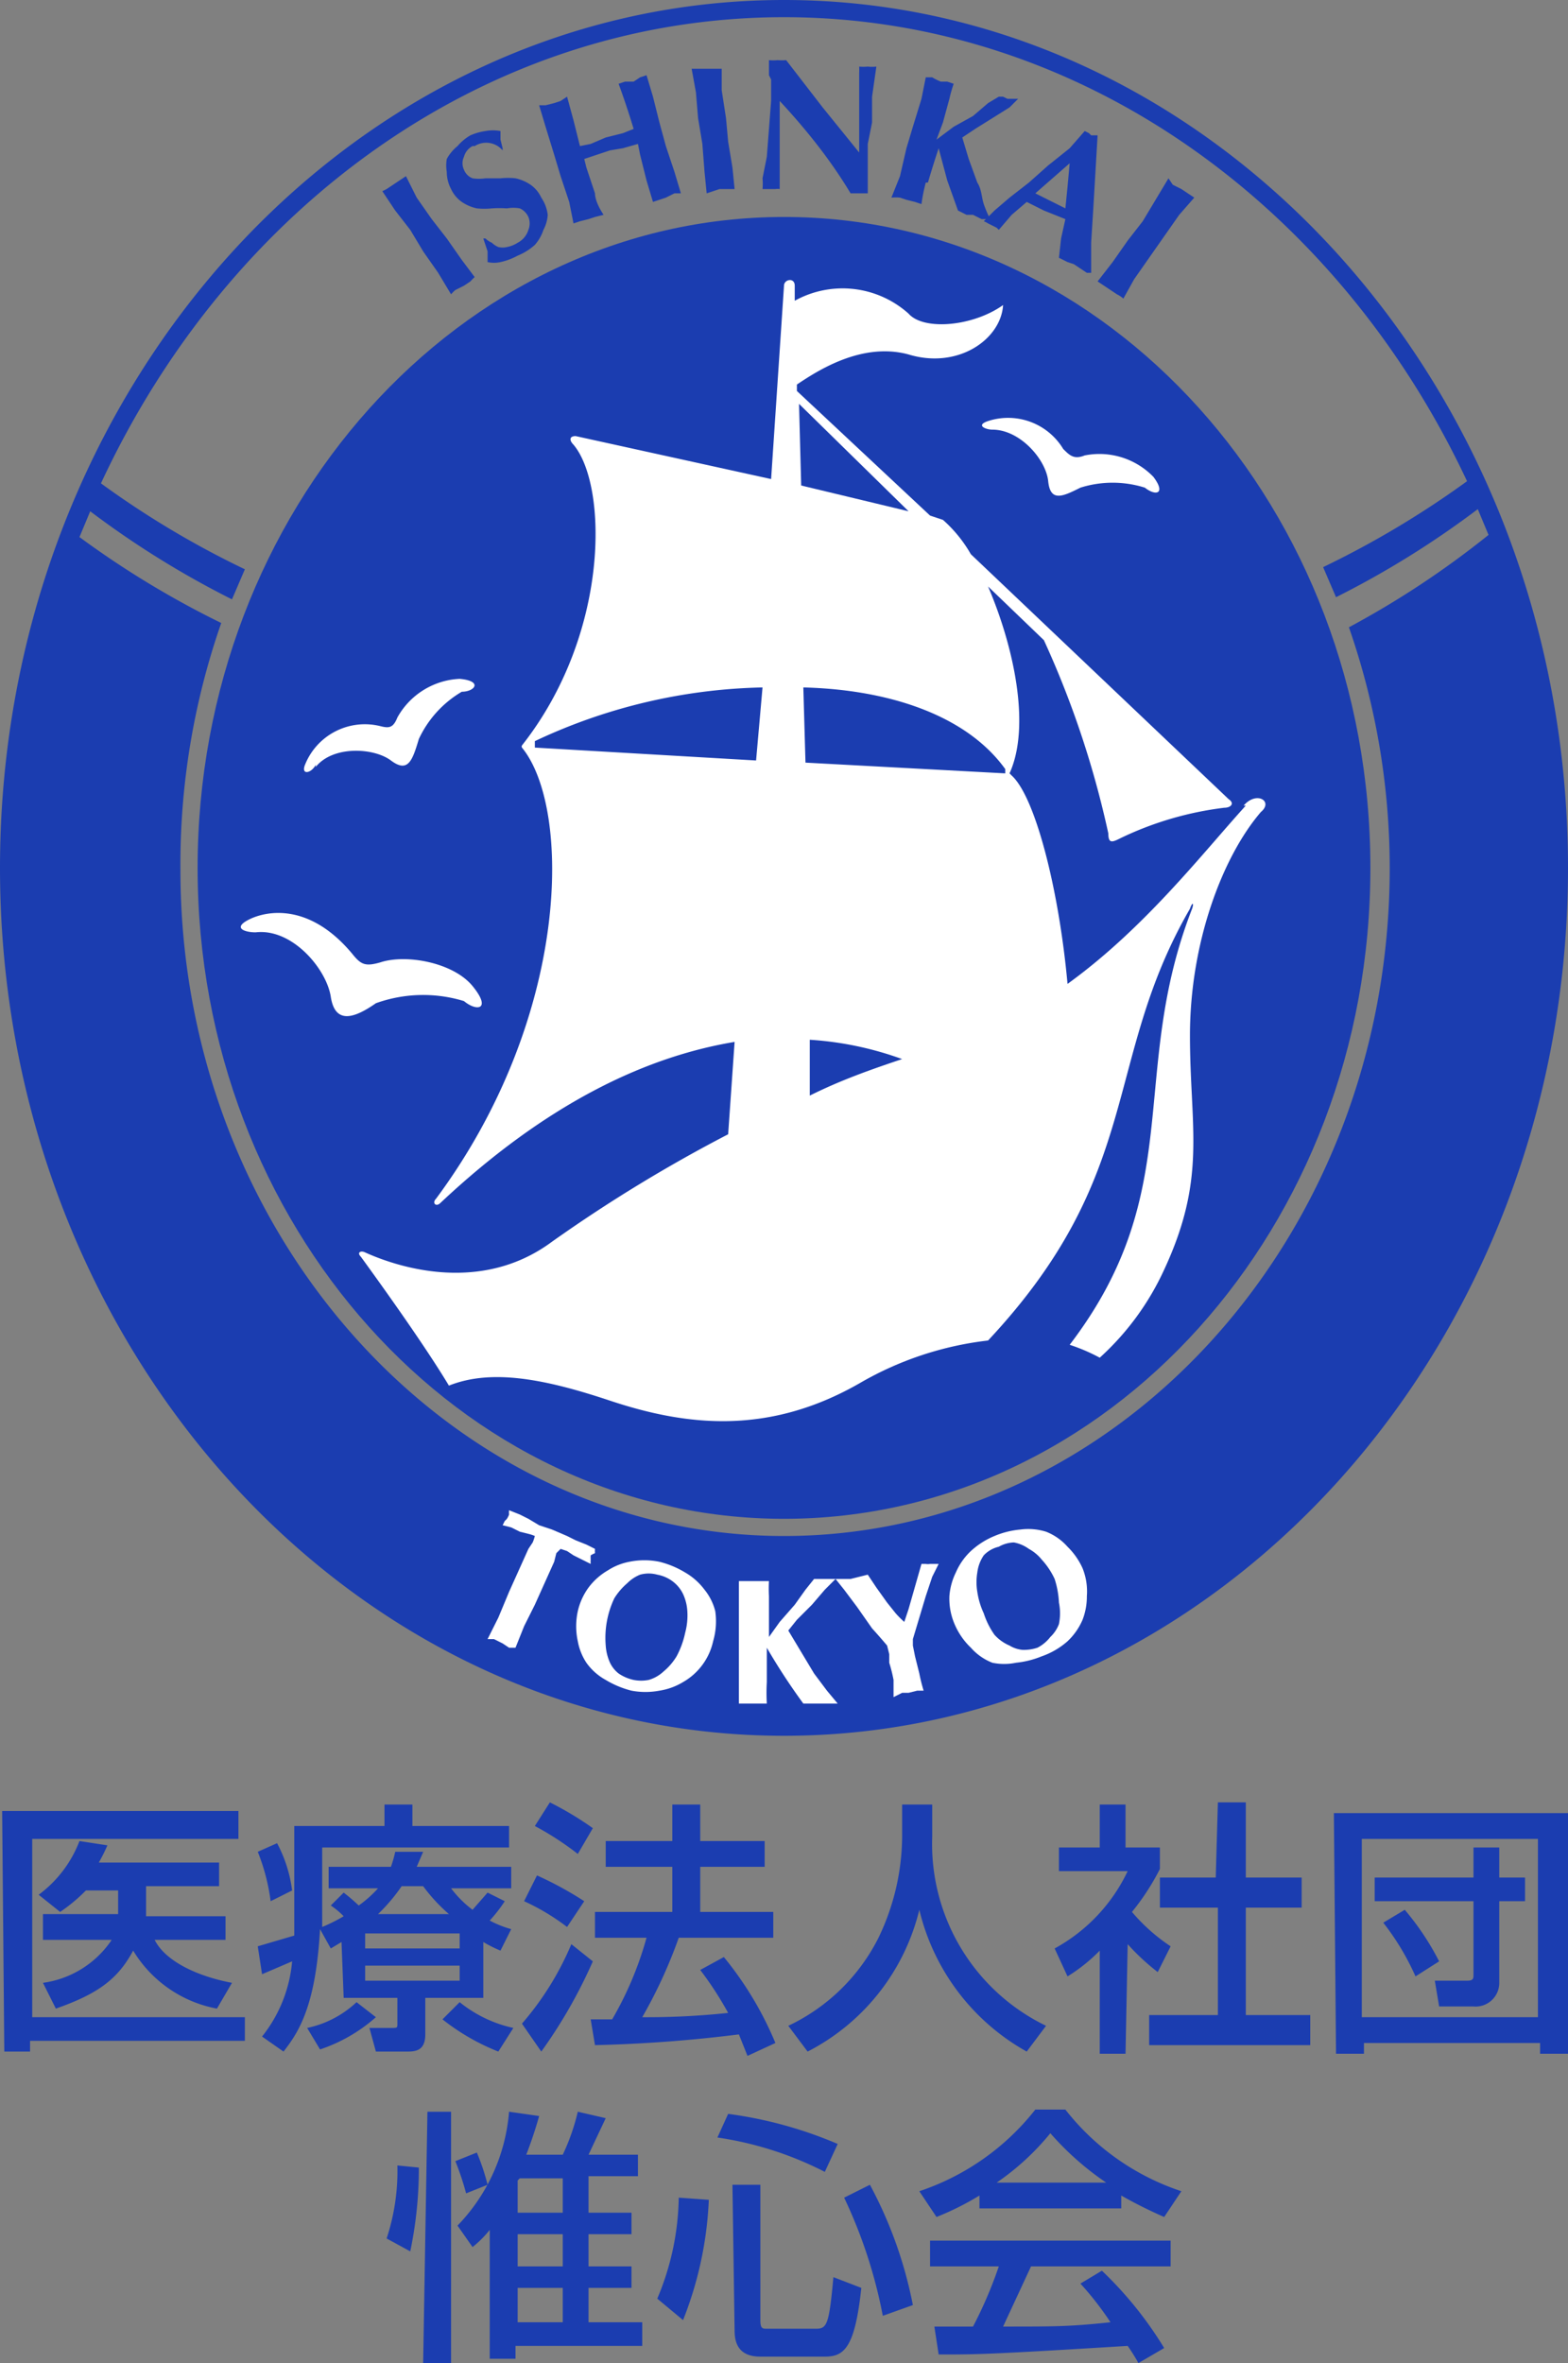
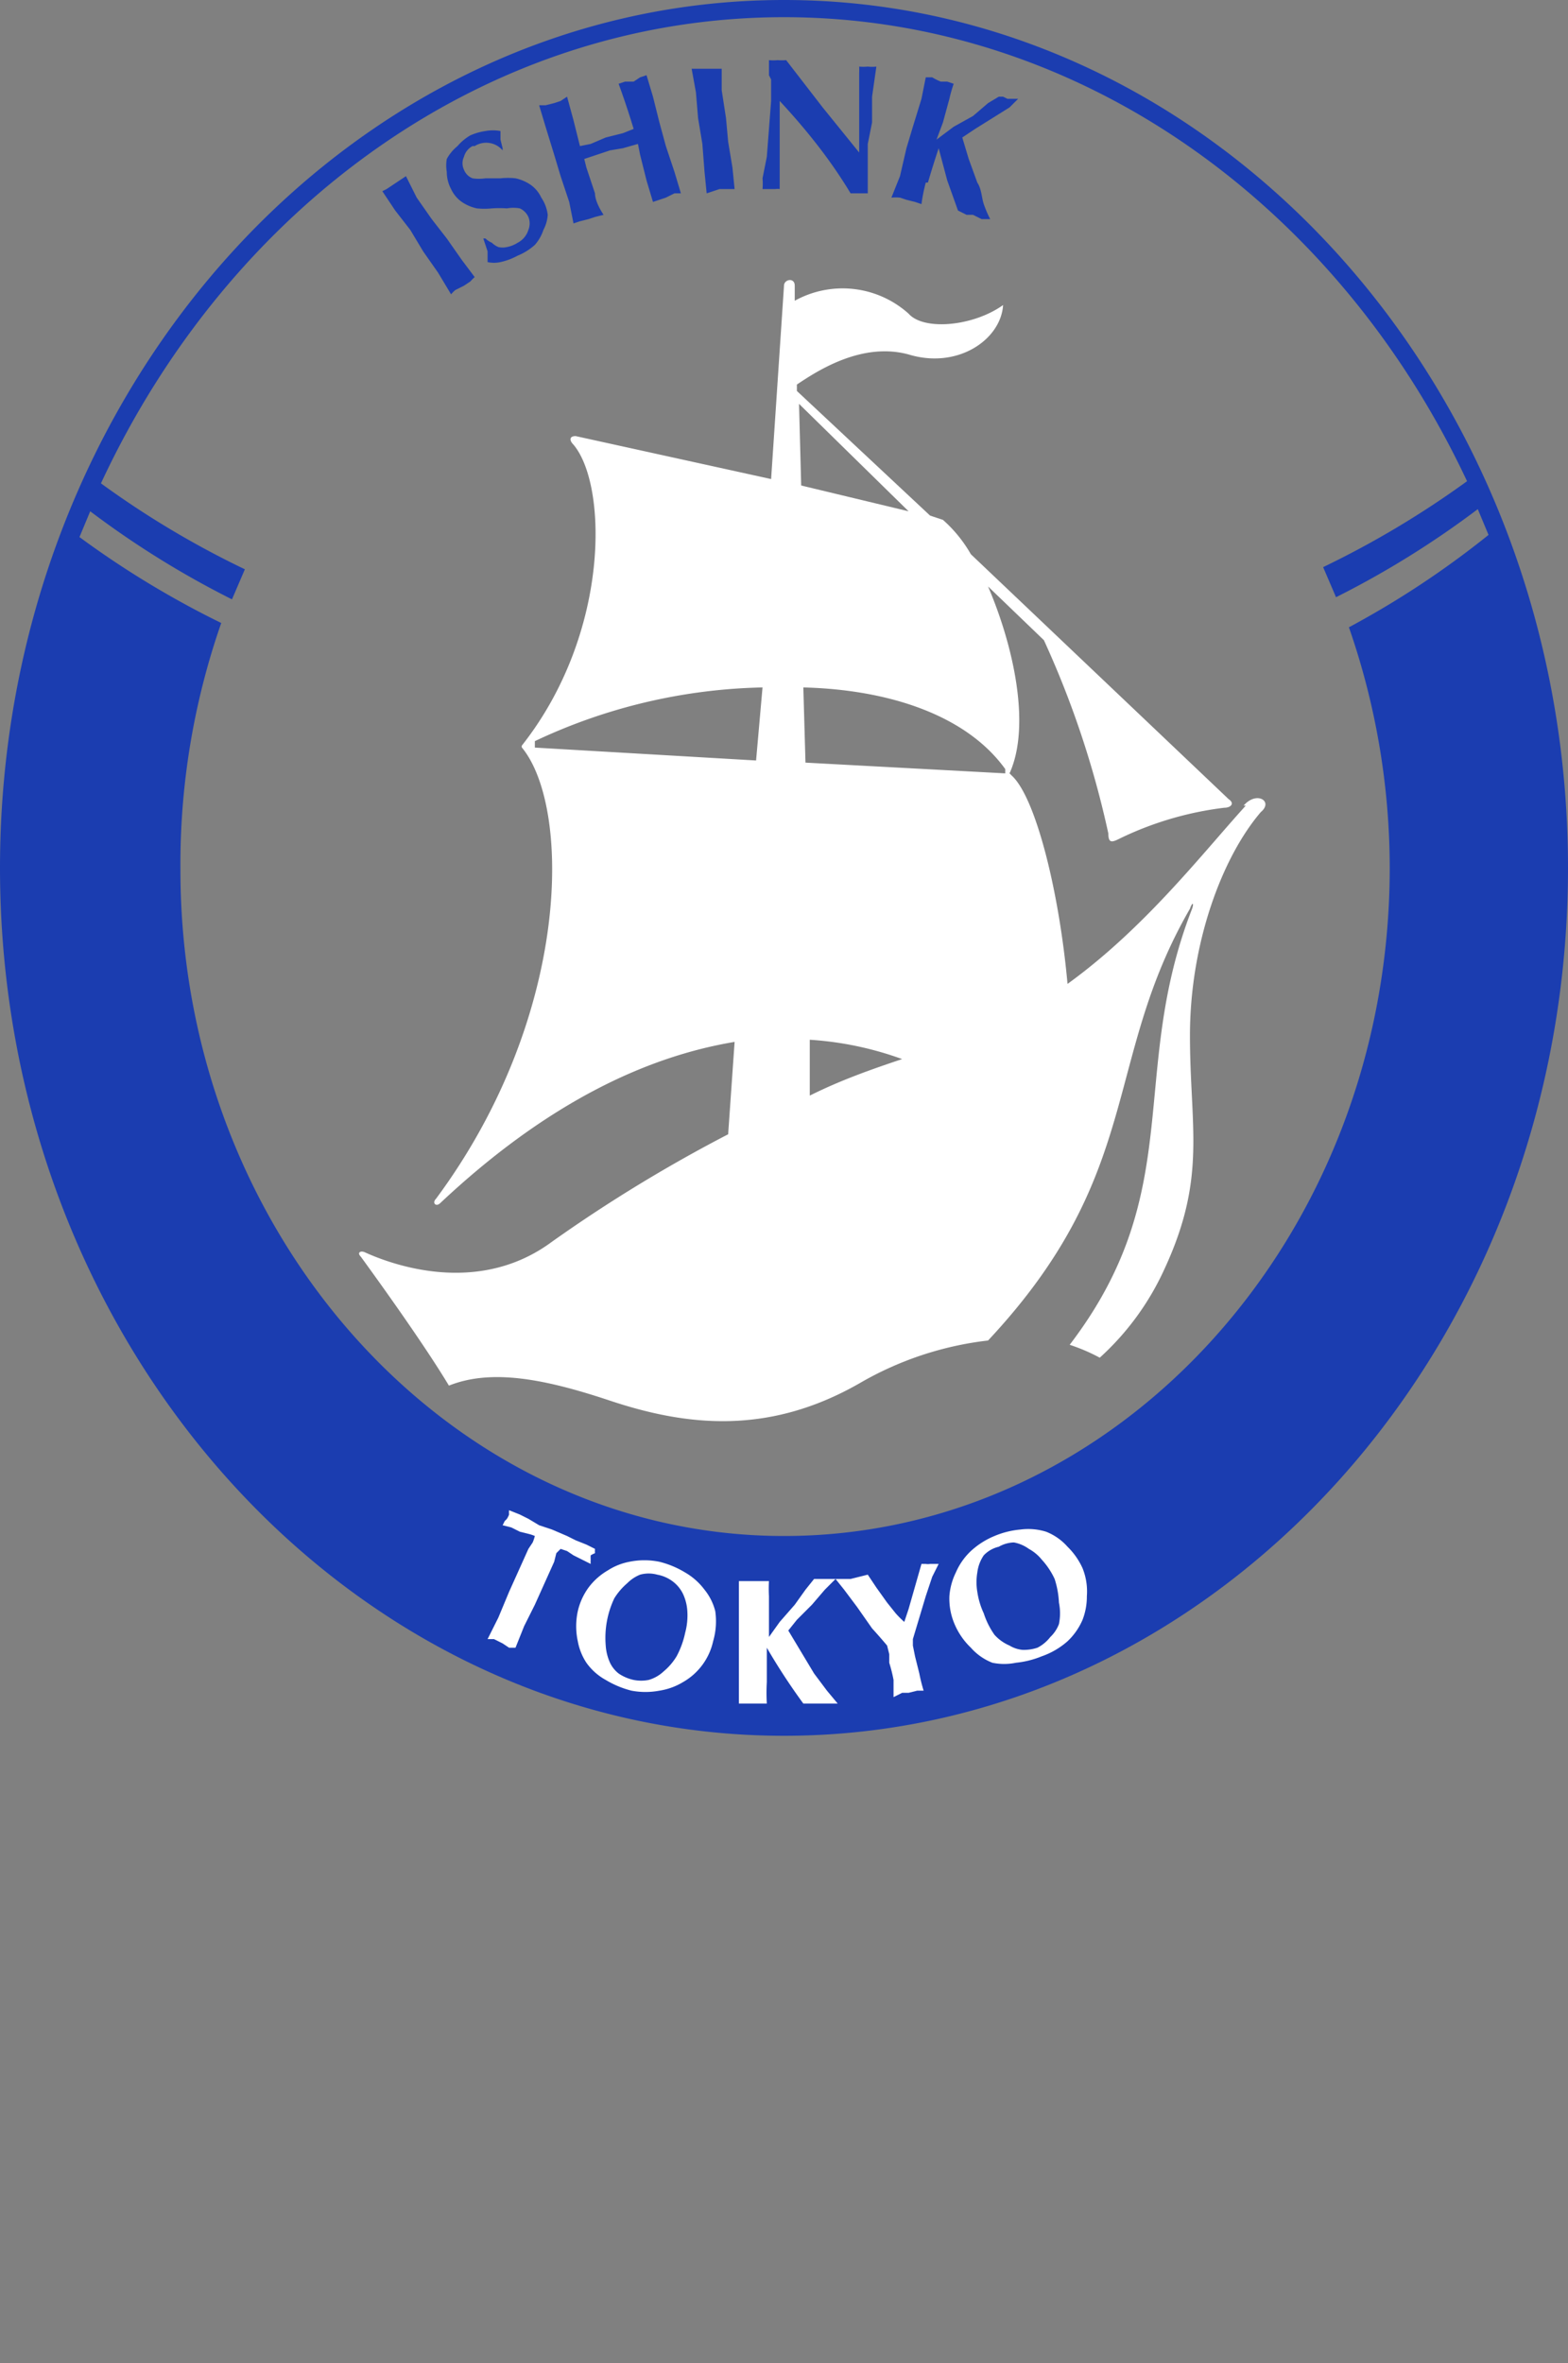
<svg xmlns="http://www.w3.org/2000/svg" viewBox="0 0 73 110">
  <rect x="0" y="0" width="73" height="110" fill="#808080" stroke="none" />
  <defs>
    <style>.cls-1{fill:#1b3db0}.cls-2{fill:#fff}</style>
  </defs>
  <path class="cls-1" d="M36.5 0C16.4 0 0 18.1 0 40.4s16.4 40.4 36.5 40.4S73 62.7 73 40.4 56.6 0 36.5 0zm0 71.5c-15.5 0-28.1-14-28.1-31A34.1 34.1 0 0 1 10.3 29 43 43 0 0 1 3.7 25l.5-1.2a42.7 42.7 0 0 0 6.6 4.1l.6-1.4a42.7 42.7 0 0 1-6.7-4C10.7 9.6 22.7.8 36.5.8s25.8 8.8 31.8 21.6a43.6 43.6 0 0 1-6.7 4l.6 1.4a42.7 42.7 0 0 0 6.6-4.1l.5 1.2a42.2 42.2 0 0 1-6.5 4.3 34.1 34.1 0 0 1 1.9 11.2c0 17.2-12.7 31.1-28.2 31.1z" />
  <path class="cls-2" d="M24.8 71.8a2 2 0 0 0 .1-.3 1.7 1.7 0 0 0-.3-.1l-.4-.1-.4-.2-.4-.1.1-.2a.7.7 0 0 0 .1-.1.9.9 0 0 0 .1-.2 1.2 1.2 0 0 1 0-.2l.5.2.4.2.5.3.6.2.7.3.4.2.5.2.4.2a1.4 1.4 0 0 0 0 .2 1.3 1.3 0 0 0-.2.1 1.3 1.3 0 0 0 0 .2 1.2 1.2 0 0 0 0 .2l-.4-.2-.4-.2-.3-.2-.3-.1-.2.2-.1.4-.9 2-.5 1-.4 1h-.3l-.3-.2-.4-.2h-.3l.5-1 .5-1.2.9-2zM27.4 73.9a3 3 0 0 1 .9-.8 2.8 2.8 0 0 1 1-.4 3.5 3.5 0 0 1 1.4 0 4.3 4.3 0 0 1 1.2.5 3 3 0 0 1 .9.8 2.6 2.6 0 0 1 .5 1 3.3 3.3 0 0 1-.1 1.4 2.9 2.9 0 0 1-.5 1.1 2.9 2.9 0 0 1-.9.8 3 3 0 0 1-1.1.4 3.5 3.5 0 0 1-1.3 0 4.4 4.4 0 0 1-1.2-.5 2.7 2.7 0 0 1-.9-.8 2.7 2.7 0 0 1-.4-1 3.3 3.3 0 0 1 0-1.4 3 3 0 0 1 .5-1.1zM32 75a2.2 2.2 0 0 0-.2-.8 1.6 1.6 0 0 0-.5-.6 1.7 1.7 0 0 0-.7-.3 1.5 1.5 0 0 0-.8 0 1.8 1.8 0 0 0-.6.4 3 3 0 0 0-.6.7 4.3 4.3 0 0 0-.4 2.2 2.3 2.3 0 0 0 .2.8 1.4 1.4 0 0 0 .4.5 2 2 0 0 0 .7.3 1.8 1.8 0 0 0 .7 0 1.7 1.7 0 0 0 .7-.4 2.8 2.8 0 0 0 .6-.7 4.1 4.1 0 0 0 .4-1.1 3.1 3.1 0 0 0 .1-1zM35.7 78.3a8.7 8.7 0 0 0 0 1h-1.3v-1.1-2.3-1.3-1h1.4a5.8 5.8 0 0 0 0 .7V76.2l.5-.7.7-.8.5-.7.4-.5h1l-.5.5-.6.7-.7.7-.4.5.6 1 .6 1 .6.8.5.6h-1.6a29.2 29.2 0 0 1-1.7-2.6z" />
  <path class="cls-2" d="M42.3 74.9l.2-.7.2-.7.2-.7h.2a.6.6 0 0 0 .2 0h.4l-.3.6-.3.9-.3 1-.3 1v.3l.1.5.2.8a8 8 0 0 0 .2.8h-.3l-.4.1H42l-.4.2v-.8a7 7 0 0 0-.2-.8V77l-.1-.4a25 25 0 0 0-.7-.8l-.7-1-.6-.8-.4-.5h.7l.4-.1.4-.1.4.6.5.7.4.5a4.8 4.8 0 0 0 .4.4l.2-.6zM44.2 74.3a3 3 0 0 1 .3-1.1 3 3 0 0 1 .7-1 3.7 3.7 0 0 1 1.1-.7 4 4 0 0 1 1.2-.3 2.8 2.8 0 0 1 1.2.1 2.6 2.6 0 0 1 1 .7 3.3 3.3 0 0 1 .7 1 2.9 2.9 0 0 1 .2 1.3 3 3 0 0 1-.2 1.1 3 3 0 0 1-.7 1 3.6 3.6 0 0 1-1.2.7 4.3 4.3 0 0 1-1.2.3 2.7 2.7 0 0 1-1.1 0 2.6 2.6 0 0 1-1-.7 3.3 3.3 0 0 1-.8-1.2 3 3 0 0 1-.2-1.2zm4.3-1.7a2 2 0 0 0-.6-.5 1.7 1.7 0 0 0-.7-.3 1.5 1.5 0 0 0-.7.2 1.4 1.4 0 0 0-.7.4 1.8 1.8 0 0 0-.3.8 2.7 2.7 0 0 0 0 .9 3.6 3.6 0 0 0 .3 1 3.7 3.7 0 0 0 .5 1 2 2 0 0 0 .7.5 1.4 1.4 0 0 0 .6.2 2 2 0 0 0 .7-.1 1.8 1.8 0 0 0 .6-.5 1.6 1.6 0 0 0 .4-.6 2.5 2.5 0 0 0 0-1 4.2 4.2 0 0 0-.2-1.1 3.5 3.5 0 0 0-.6-.9z" />
-   <path class="cls-1" d="M63.8 40.4c0 16.7-12.2 30.3-27.3 30.3S9.2 57 9.2 40.4s12.2-30.3 27.3-30.3 27.3 13.6 27.3 30.3z" />
  <path class="cls-2" d="M58 37.5c-2 2.2-4.7 5.7-8.3 8.3-.4-4.4-1.5-8.7-2.6-9.7L47 36c1-2.2.2-5.9-1-8.7l2.6 2.5a44 44 0 0 1 3 9c0 .5.2.4.6.2a15.4 15.4 0 0 1 4.8-1.4c.3 0 .5-.2.2-.4l-12-11.4a6.3 6.3 0 0 0-1.3-1.6l-.6-.2-6.2-5.8v-.3c.9-.6 3-2 5.2-1.4 2.3.7 4.3-.7 4.4-2.3-1.4 1-3.7 1.2-4.4.4A4.6 4.6 0 0 0 37 14v-.7c0-.4-.5-.3-.5 0l-.6 9-9.1-2c-.3 0-.3.2-.1.4 1.6 1.9 1.7 8.8-2.4 14a.1.1 0 0 0 0 .1c2.3 2.8 2.3 12.5-4 21-.2.2 0 .4.2.2 4.9-4.6 9.5-6.8 13.7-7.5l-.3 4.3a69.4 69.4 0 0 0-8.2 5c-3.5 2.6-7.6 1-8.7.5-.2-.1-.4 0-.2.2 1.6 2.2 3.2 4.5 4.1 6 2-.8 4.5-.3 7.5.7 3.6 1.2 7.4 1.6 11.6-.8a15.4 15.4 0 0 1 6-2c7.3-7.8 5.3-13 9.4-20.1.1-.3.2-.3.1 0-3 7.7-.2 13.1-5.7 20.3a8.5 8.5 0 0 1 1.4.6 12.6 12.6 0 0 0 3-4.1c2-4.3 1.2-6.6 1.2-10.9s1.5-8.3 3.3-10.4c.6-.5-.2-1-.8-.3zm-11.2-1.7v.2l-9.3-.5-.1-3.5c4 .1 7.6 1.3 9.4 3.8zm-4.5-12l-5-1.2-.1-3.8zm-17.4 11v-.3A26 26 0 0 1 35.5 32l-.3 3.4zM37.7 51v-2.6a15.4 15.4 0 0 1 4.3.9c-1.5.5-2.9 1-4.3 1.7z" />
-   <path class="cls-2" d="M21.6 46.6c.6.5 1.3.4.4-.7s-3.1-1.5-4.3-1.1c-.7.2-.9.1-1.3-.4-2-2.4-4-2-4.8-1.6s-.2.6.3.6c1.7-.2 3.3 1.7 3.5 3s1.1 1 2.1.3a6.5 6.5 0 0 1 4.1-.1zM14.7 35.7c.8-1 2.7-.9 3.5-.3s1 0 1.3-1a5 5 0 0 1 2-2.2c.6 0 1-.5-.1-.6a3.5 3.5 0 0 0-2.9 1.8c-.2.5-.4.5-.8.4a3 3 0 0 0-3.5 1.8c-.2.5.3.4.5 0zM46.2 20c1.3 0 2.5 1.4 2.6 2.4s.7.7 1.5.3a5 5 0 0 1 3 0c.5.4 1 .3.4-.5a3.5 3.5 0 0 0-3.2-1c-.5.2-.7 0-1-.3a3 3 0 0 0-3.5-1.3c-.6.2-.1.4.2.4z" />
  <path class="cls-1" d="M18.4 9.8l-.6-.9.2-.1.3-.2.3-.2.3-.2.5 1 .7 1 .7.9.7 1 .6.8a2 2 0 0 0-.2.2l-.3.2-.4.2a1.6 1.6 0 0 0-.2.2l-.6-1-.7-1-.6-1-.7-.9zM22 6.8a.8.8 0 0 0-.4.5.7.7 0 0 0 0 .6.7.7 0 0 0 .4.4 2 2 0 0 0 .6 0h.7a3.4 3.4 0 0 1 .7 0 2 2 0 0 1 .7.3 1.5 1.5 0 0 1 .5.6 1.8 1.8 0 0 1 .3.8 1.7 1.7 0 0 1-.2.7 2 2 0 0 1-.4.7 2.7 2.7 0 0 1-.8.5 3 3 0 0 1-.8.3 1.4 1.4 0 0 1-.6 0v-.5l-.2-.6h.1a1 1 0 0 0 .3.2 1 1 0 0 0 .3.2.9.9 0 0 0 .4 0 1.4 1.4 0 0 0 .5-.2 1 1 0 0 0 .5-.6.8.8 0 0 0 0-.6.8.8 0 0 0-.4-.4 1.7 1.7 0 0 0-.6 0 5.2 5.2 0 0 0-.7 0 3.4 3.4 0 0 1-.7 0 2 2 0 0 1-.7-.3 1.5 1.5 0 0 1-.5-.6 1.7 1.7 0 0 1-.2-.8 1.8 1.8 0 0 1 0-.6 2 2 0 0 1 .5-.6 2.3 2.3 0 0 1 .6-.5 2.7 2.7 0 0 1 .7-.2 1.9 1.9 0 0 1 .7 0v.4l.1.4V7a1 1 0 0 0-1.3-.2zM29 6.9l-.6.1-.6.2-.6.2.1.4.4 1.2c0 .3.2.7.4 1l-.4.1-.3.1-.4.1-.3.1-.2-1-.4-1.2-.3-1-.4-1.3-.3-1h.3l.4-.1.3-.1.3-.2.3 1.1.3 1.2.5-.1.7-.3.8-.2.5-.2a39 39 0 0 0-.7-2.1l.3-.1h.4l.3-.2.3-.1.3 1 .3 1.2.3 1.1.4 1.2.3 1h-.3l-.4.2-.3.1-.3.1-.3-1-.3-1.2-.1-.5zM32.4 4.3l-.2-1.1H33.6v1l.2 1.3.1 1.1.2 1.2.1 1h-.7l-.3.1-.3.1-.1-1-.1-1.3-.2-1.2-.1-1.2zM35.8 3.5v-.7a2 2 0 0 0 .4 0 2.6 2.6 0 0 0 .4 0L38.3 5 40 7.1V5.6v-.9V4v-.6a2.6 2.6 0 0 0 0-.3 2 2 0 0 0 .4 0 1.7 1.7 0 0 0 .4 0l-.2 1.4v1.2l-.2 1V9h-.8c-.9-1.5-2-2.9-3.3-4.3v4.1a.7.7 0 0 0-.2 0h-.6a2.7 2.7 0 0 0 0-.5l.2-1 .1-1.3.1-1.3v-1zM43.1 8.5a8 8 0 0 0-.2 1l-.3-.1-.4-.1-.3-.1a2 2 0 0 0-.4 0l.4-1 .3-1.3.3-1 .4-1.3.2-1h.3a2.7 2.7 0 0 0 .4.2h.3l.3.1a6.4 6.4 0 0 0-.2.7l-.3 1.1-.3.8.8-.6.9-.5.7-.6.5-.3h.2l.2.1h.5L47 5l-.8.5-.8.5-.6.4.3 1 .4 1.1c.2.3.2.7.3 1a5.2 5.2 0 0 0 .3.7h-.4l-.4-.2h-.3l-.4-.2-.5-1.4-.4-1.5a47 47 0 0 0-.5 1.6z" />
-   <path class="cls-1" d="M50.6 12.7l-.3-.2-.3-.2-.3-.1-.4-.2.1-.9.2-.9-.5-.2-.5-.2-.4-.2-.4-.2-.7.6-.6.7-.1-.1-.2-.1-.2-.1a1 1 0 0 0-.2-.1l.5-.5.7-.6.9-.7.9-.8 1-.8.7-.8.2.1.1.1H51.1L51 8l-.1 1.7-.1 1.6v1.4zm-.8-5.1l-.8.7-.8.7 1.4.7.1-1 .1-1.1zM53.8 9.3l.6-1 .2.3.4.2.3.2.3.2-.7.8-.7 1-.7 1-.7 1-.5.9a1.3 1.3 0 0 0-.3-.2l-.3-.2-.3-.2-.3-.2.7-.9.7-1 .7-.9.6-1zM.1 84.3h11v1.3H1.5v8.3h9.9V95h-10v.5H.2zm5.4 4.8V88H4A8 8 0 0 1 2.8 89l-1-.8a5.6 5.6 0 0 0 1.9-2.5l1.3.2a7.9 7.9 0 0 1-.4.8h5.6v1.1H6.8v1.4h3.7v1.1H7.2c.5 1 2 1.7 3.6 2l-.7 1.2a5.8 5.8 0 0 1-3.9-2.7c-.7 1.3-1.6 2-3.6 2.7L2 92.3a4.6 4.6 0 0 0 3.2-2H2v-1.2zM12.9 85.8a6.4 6.4 0 0 1 .7 2.2l-1 .5a9.4 9.4 0 0 0-.6-2.3zm3 4.6l-.5.3-.5-.9c-.2 3.6-1 4.8-1.7 5.7l-1-.7a6.5 6.5 0 0 0 1.4-3.5l-1.4.6-.2-1.3 1.7-.5V85h4.2v-1h1.3v1h4.5v1H15v3.7a7.6 7.6 0 0 0 1-.5 3.7 3.7 0 0 0-.6-.5l.6-.6a8.2 8.2 0 0 1 .7.6 5.4 5.4 0 0 0 .9-.8h-2.3v-1h2.9a5.6 5.6 0 0 0 .2-.7h1.3l-.3.7h4.4v1H21a5.1 5.1 0 0 0 1 1l.7-.8.8.4a6.8 6.8 0 0 1-.7.9 4.7 4.7 0 0 0 1 .4l-.5 1a6.2 6.2 0 0 1-.8-.4V93h-2.7v1.7c0 .8-.5.8-.9.8h-1.4l-.3-1.1h1c.3 0 .3 0 .3-.2V93H16zm1.6 3.5a7.5 7.5 0 0 1-2.6 1.5l-.6-1a4.8 4.8 0 0 0 2.3-1.2zM17 90v.7h4.4V90zm0 1.5v.7h4.4v-.7zm3.9-2.4a7.9 7.9 0 0 1-1.2-1.3h-1a8.3 8.3 0 0 1-1.1 1.3zm2.3 6.4a10.3 10.3 0 0 1-2.6-1.5l.8-.8a6 6 0 0 0 2.5 1.2zM27.6 91.3a23.1 23.1 0 0 1-2.4 4.2l-.9-1.3a13.8 13.8 0 0 0 2.3-3.7zm-2.6-4a16.4 16.4 0 0 1 2.2 1.2l-.8 1.2a10.3 10.3 0 0 0-2-1.2zm.6-3.4a15.1 15.1 0 0 1 2 1.2l-.7 1.2a13.8 13.8 0 0 0-2-1.3zm6 6.3a22.6 22.6 0 0 1-1.7 3.7 35.7 35.7 0 0 0 4-.2 16 16 0 0 0-1.3-2l1.1-.6a16 16 0 0 1 2.4 4l-1.3.6-.4-1a65.6 65.6 0 0 1-6.7.5l-.2-1.2h1a16 16 0 0 0 1.6-3.8h-2.4V89h3.6v-2.1h-3.1v-1.2h3.1V84h1.3v1.7h3v1.2h-3V89H36v1.2zM42 84h1.4v1.5a9.4 9.4 0 0 0 5.3 8.8l-.9 1.2a10.3 10.3 0 0 1-5-6.6 10.1 10.1 0 0 1-5.2 6.6l-.9-1.2a9 9 0 0 0 4.2-4.1 11 11 0 0 0 1.1-4.7zM52.4 95.6h-1.2v-4.8a7.8 7.8 0 0 1-1.5 1.2l-.6-1.3a8 8 0 0 0 3.4-3.6h-3.2V86h1.9v-2h1.2v2H54V87a11.2 11.2 0 0 1-1.3 2 8.5 8.5 0 0 0 1.8 1.6l-.6 1.2a10.4 10.4 0 0 1-1.4-1.3zm4.3-11.7H58v3.5h2.6v1.4H58v5h3v1.4h-7.5v-1.4h3.2v-5H54v-1.4h2.6zM62.1 84.4H73v11.2h-1.3v-.5h-8.2v.5h-1.3zm1.3 9.5h8.2v-8.3h-8.2zm.6-6.5h4.6V86h1.2v1.4H71v1.1h-1.2v3.8a1.1 1.1 0 0 1-1.2 1.1H67l-.2-1.2h1.5c.3 0 .3-.1.3-.3v-3.4H64zm1.9 4.6a11.8 11.8 0 0 0-1.5-2.5l1-.6a12.4 12.4 0 0 1 1.6 2.4zM18 104.2a10 10 0 0 0 .5-3.4l1 .1a18.8 18.8 0 0 1-.4 3.9zm1.9-5.9H21V110h-1.3zm1.8 3.8a12.9 12.9 0 0 0-.5-1.5l1-.4a10.2 10.2 0 0 1 .5 1.5zm3.4-3.6a19.2 19.2 0 0 1-.6 1.8h1.7a10 10 0 0 0 .7-2l1.3.3-.8 1.7h2.3v1h-2.3v1.7h2v1h-2v1.5h2v1h-2v1.6h2.5v1.1H24v.6h-1.2v-6a5 5 0 0 1-.8.8l-.7-1a8.6 8.6 0 0 0 2.4-5.3zm-1 3v1.5h2.1v-1.6h-2zm0 2.5v1.5h2.1V104zm0 2.5v1.6h2.1v-1.6zM33 102.4a17.1 17.1 0 0 1-1.2 5.6l-1.2-1a12.5 12.5 0 0 0 1-4.7zm.9-4a19.4 19.4 0 0 1 5.1 1.4l-.6 1.3a16 16 0 0 0-5-1.6zm.2 3.3h1.3v6.3c0 .4.1.4.3.4H38c.5 0 .6-.2.8-2.4l1.3.5c-.3 2.8-.8 3.2-1.7 3.2h-3c-.7 0-1.2-.3-1.2-1.2zm6.4 0a19.8 19.8 0 0 1 2 5.6l-1.4.5a22.7 22.7 0 0 0-1.8-5.5zM45.6 102.2a13.1 13.1 0 0 1-2 1l-.8-1.2a11.5 11.5 0 0 0 5.4-3.8h1.4A11.4 11.4 0 0 0 55 102l-.8 1.2a21 21 0 0 1-2-1v.6h-6.6zM53 110a8.9 8.9 0 0 0-.5-.8c-6.5.4-7 .4-8.8.4l-.2-1.3h1.8a19.7 19.7 0 0 0 1.2-2.8h-3.2v-1.2h11.2v1.2H48l-1.3 2.8c2.5 0 3.1 0 5-.2a14.5 14.5 0 0 0-1.4-1.8l1-.6a17.6 17.6 0 0 1 2.9 3.6zm-1.5-8.4a13.5 13.5 0 0 1-2.6-2.3 11.8 11.8 0 0 1-2.5 2.3z" />
</svg>